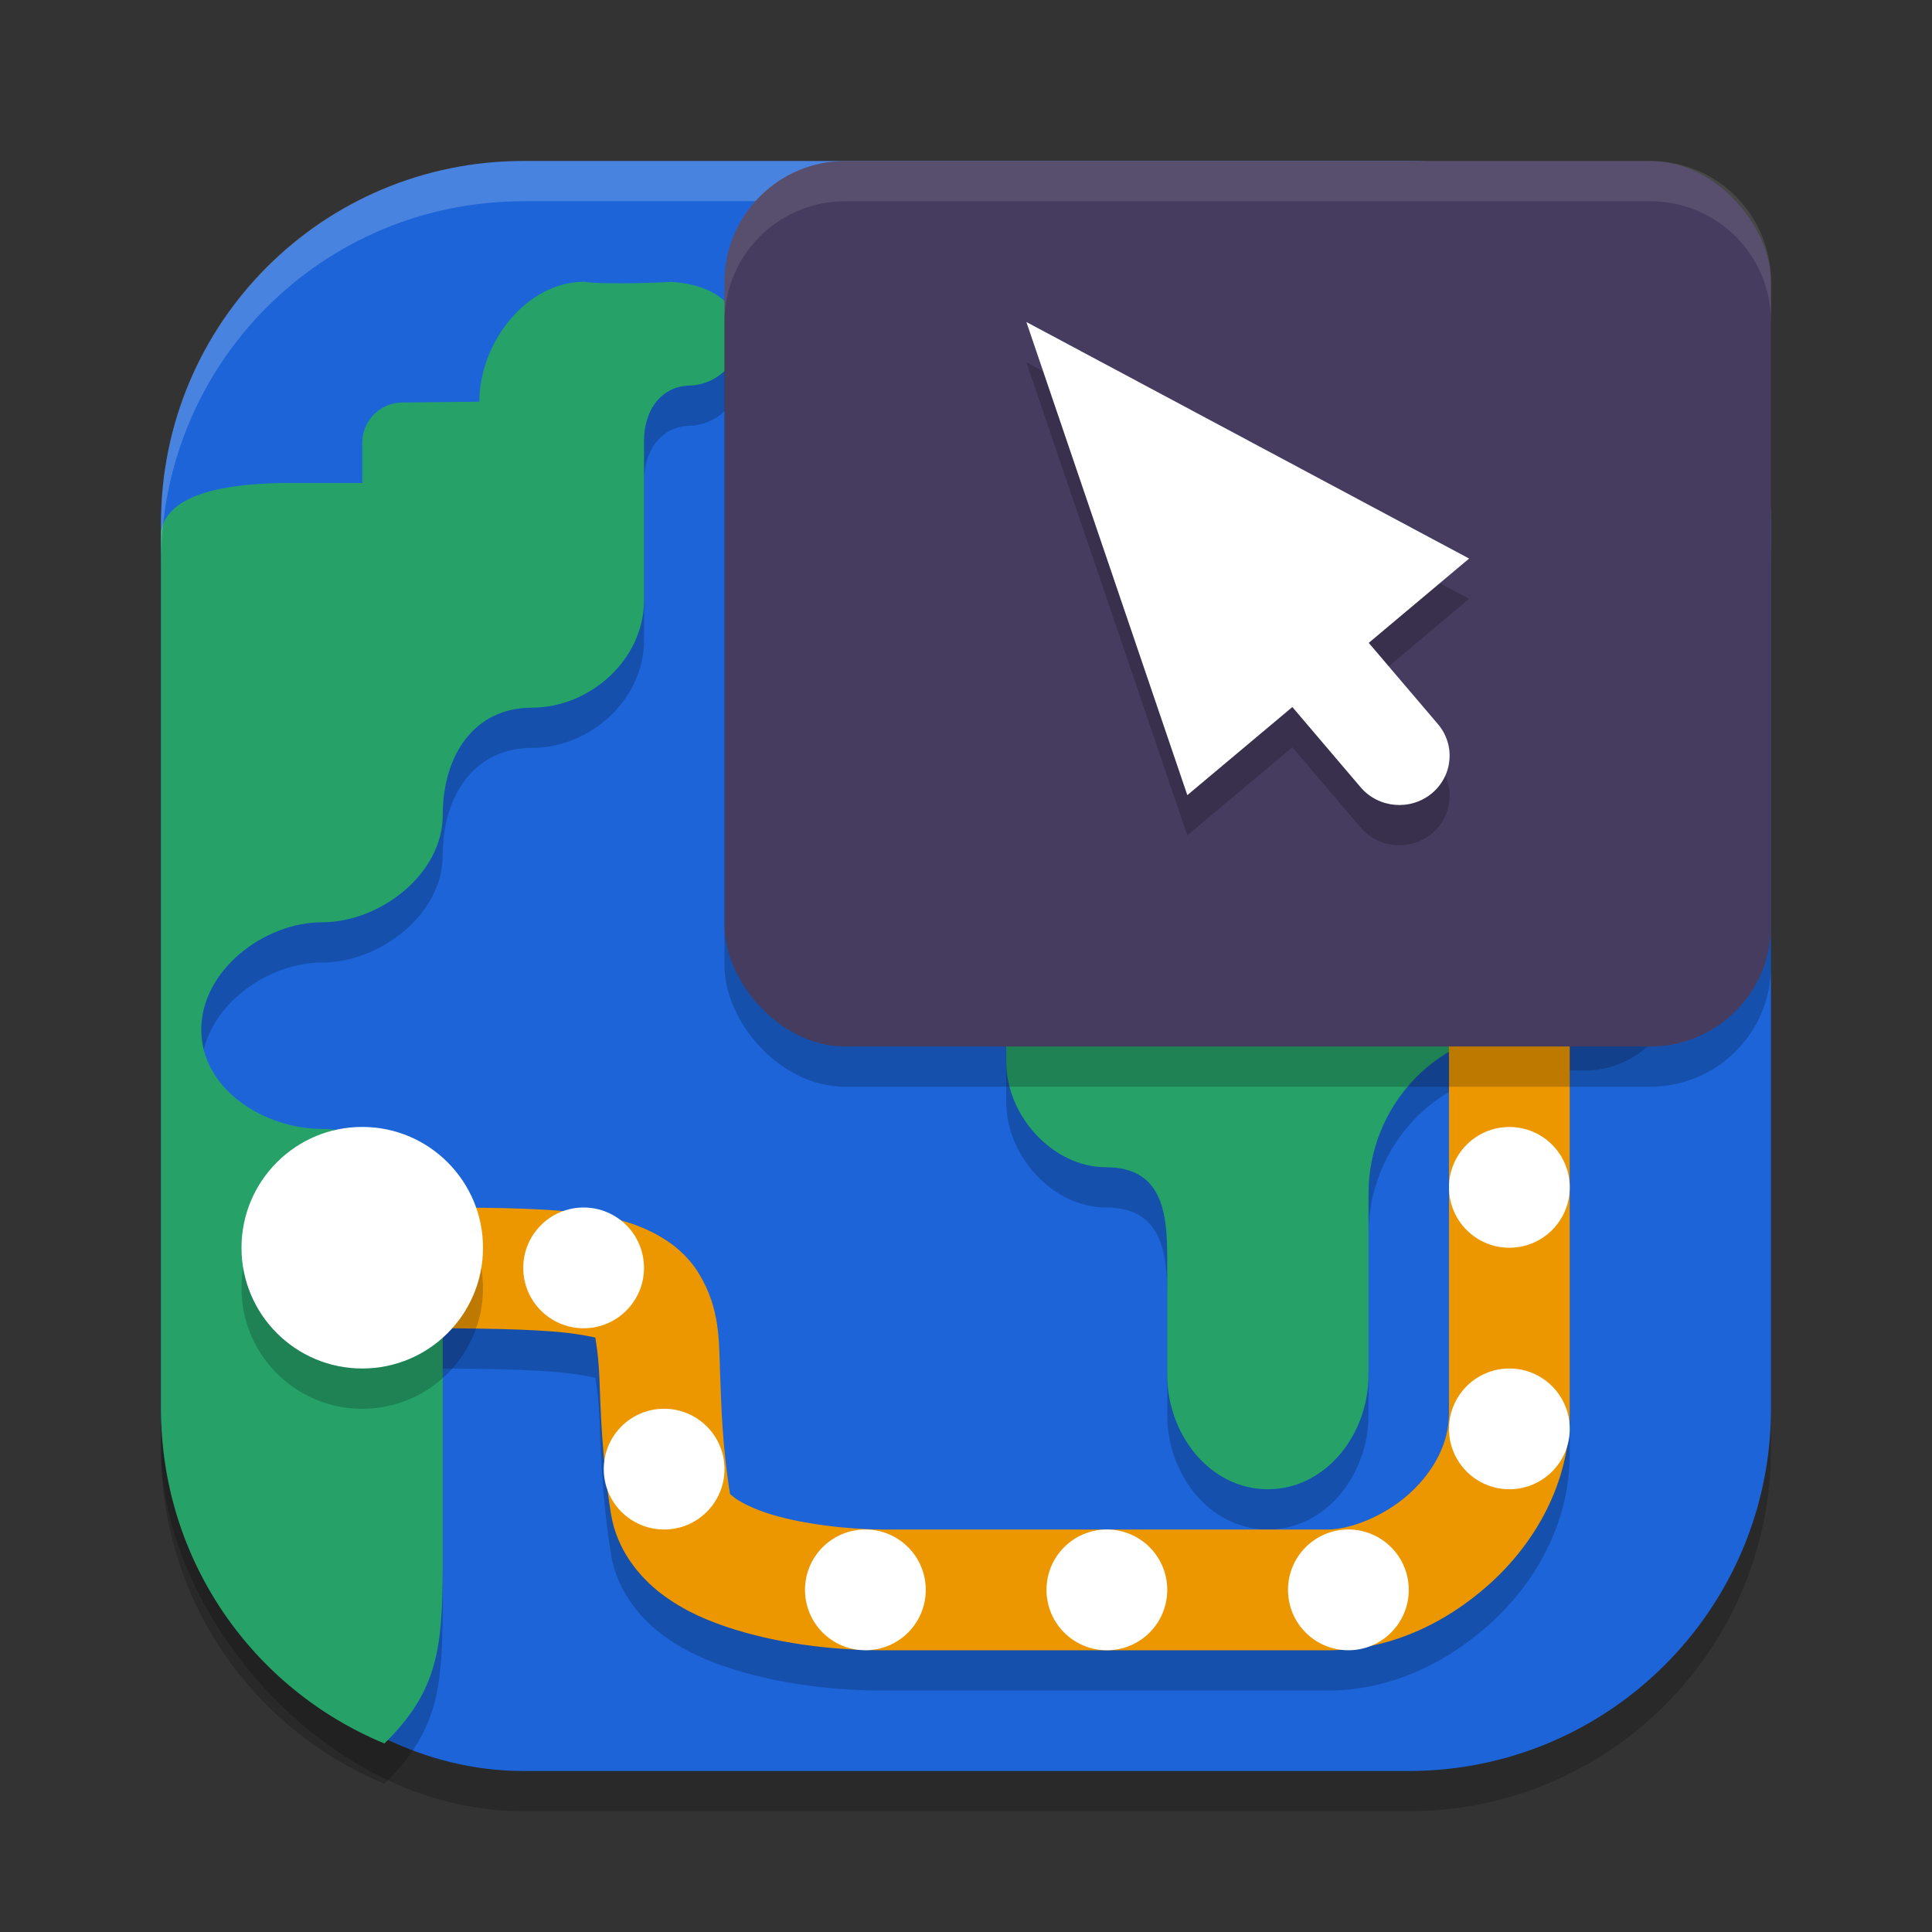
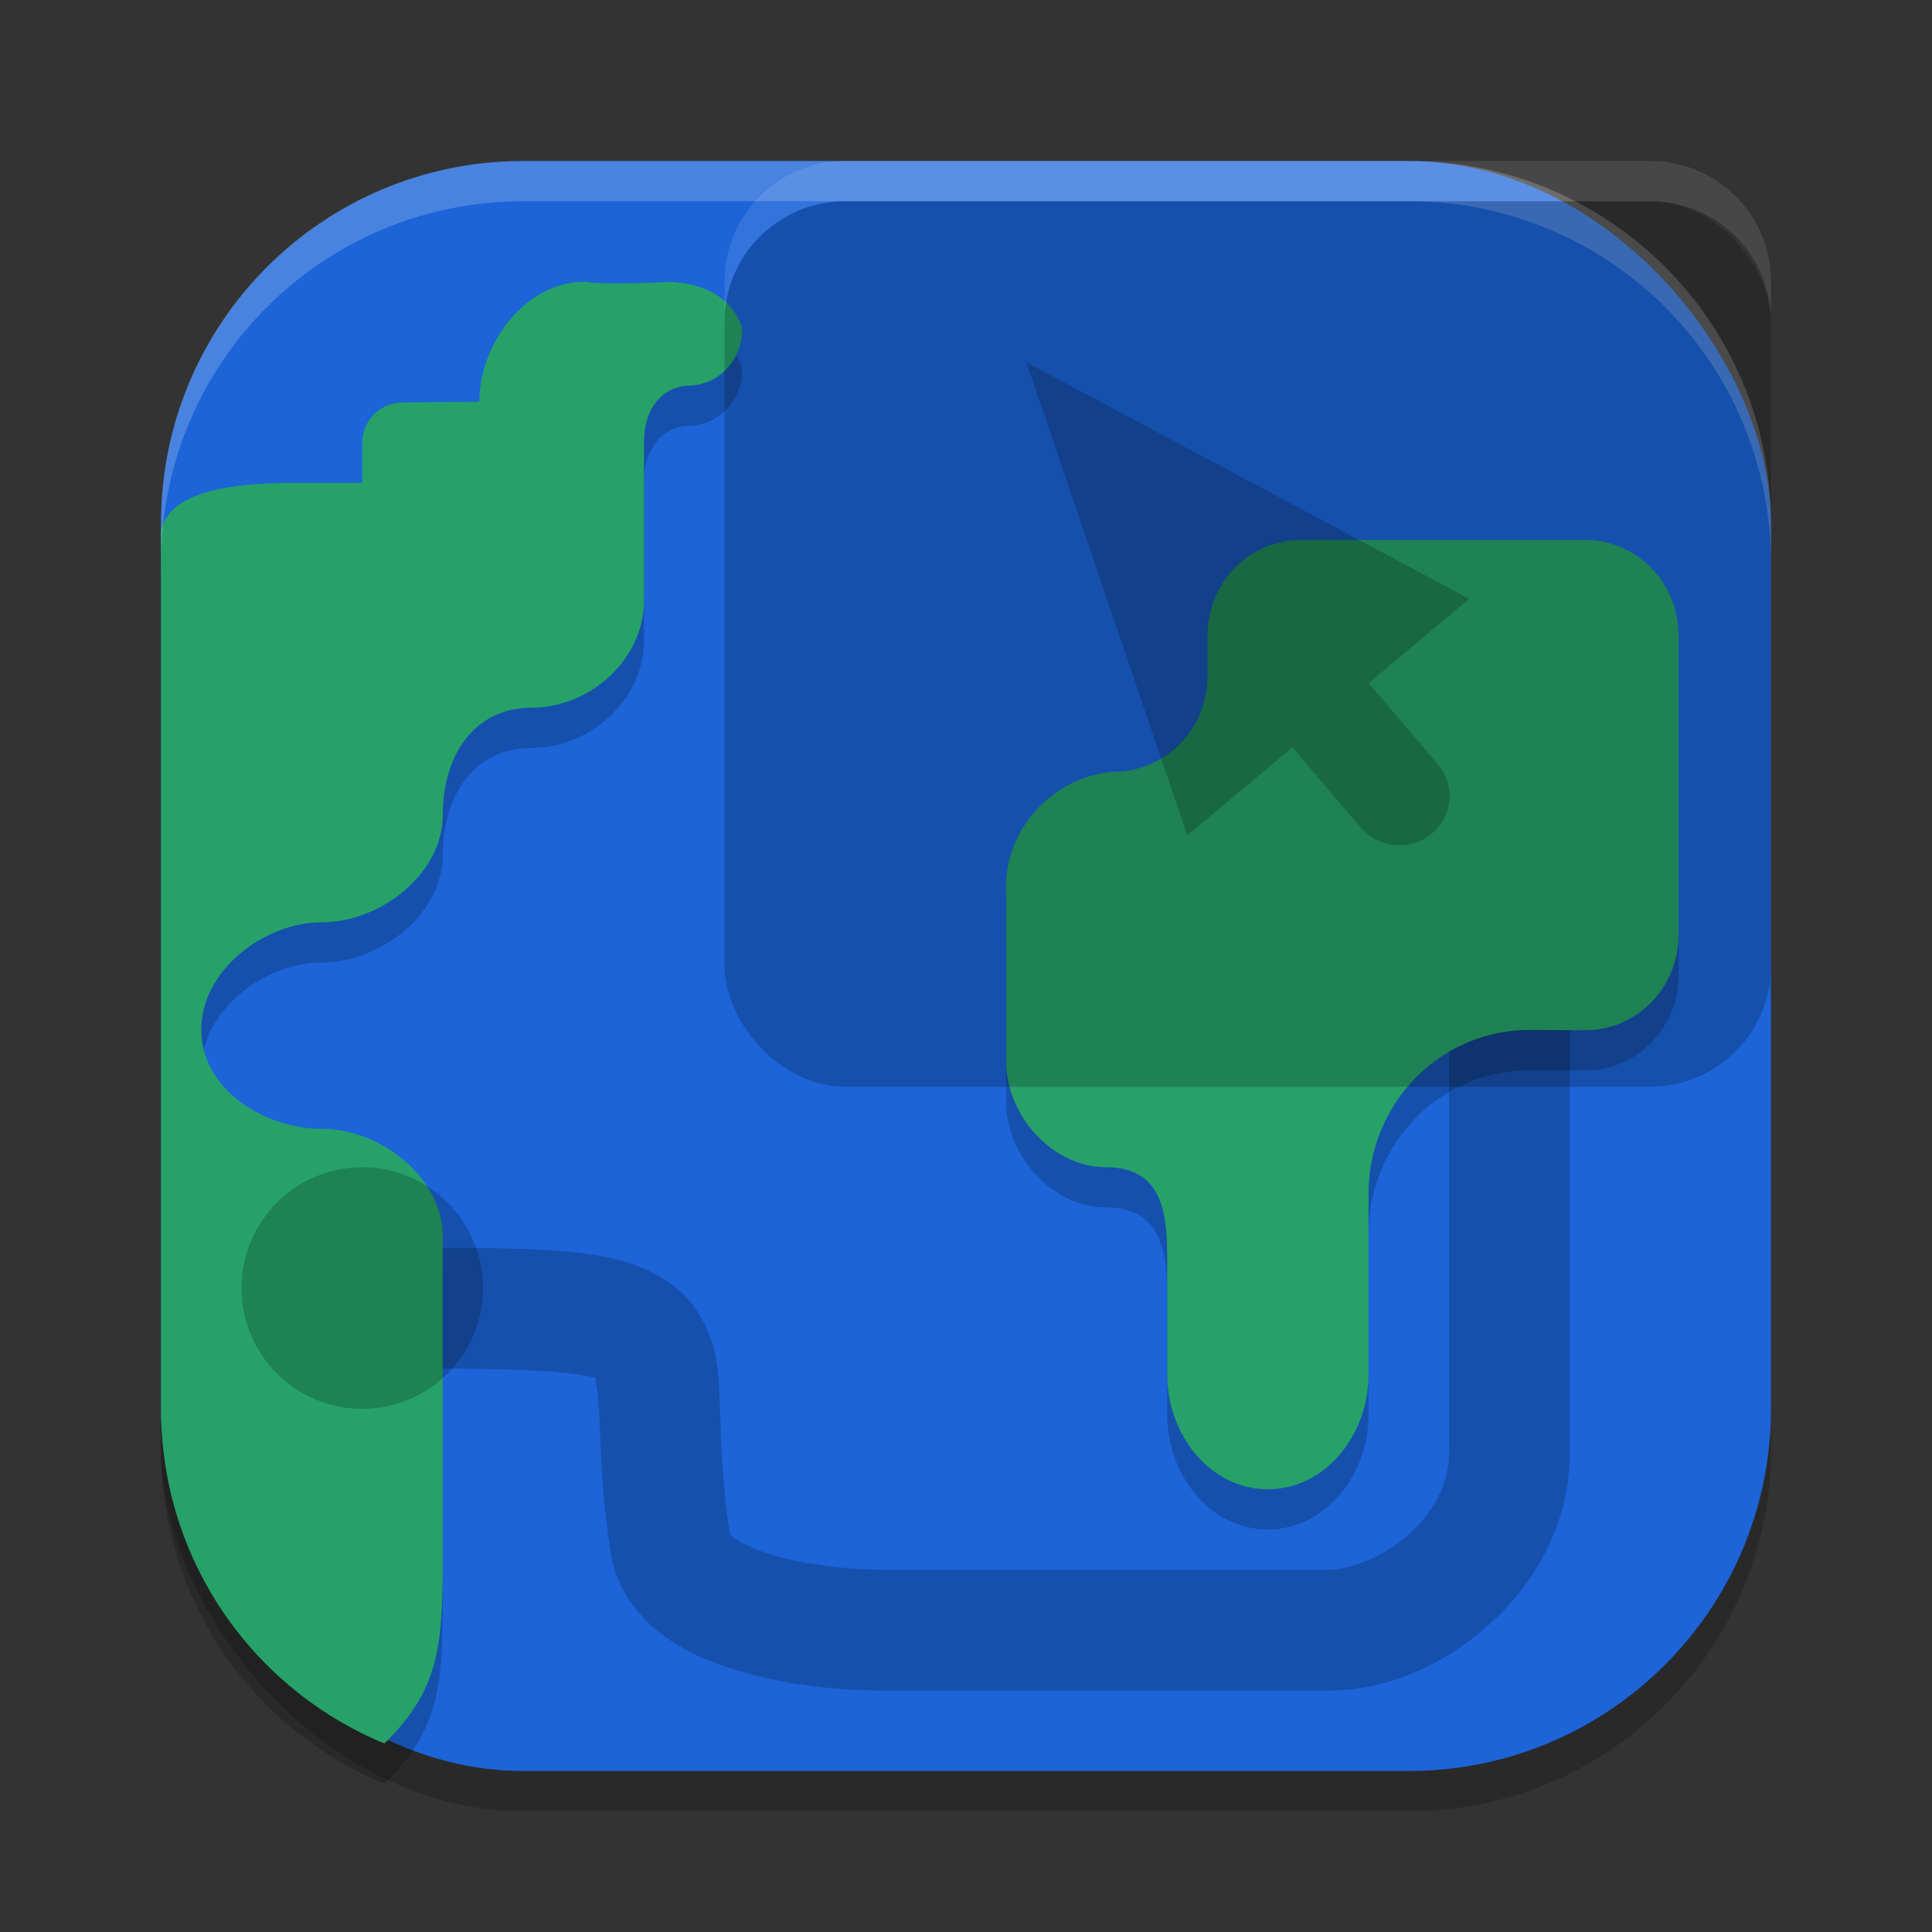
<svg xmlns="http://www.w3.org/2000/svg" xmlns:ns1="http://www.inkscape.org/namespaces/inkscape" xmlns:ns2="http://sodipodi.sourceforge.net/DTD/sodipodi-0.dtd" width="48" height="48" viewBox="0 0 48 48" version="1.1" id="svg5" ns1:version="1.3 (0e150ed6c4, 2023-07-21)" ns2:docname="org.gnome.Connections.svg">
  <rect x="0" y="0" width="48" height="48" fill="#333333" stroke="none" />
  <ns2:namedview id="namedview7" pagecolor="#ffffff" bordercolor="#000000" borderopacity="0.25" ns1:showpageshadow="2" ns1:pageopacity="0.0" ns1:pagecheckerboard="0" ns1:deskcolor="#d1d1d1" ns1:document-units="px" showgrid="false" ns1:zoom="16.666667" ns1:cx="23.97" ns1:cy="24.06" ns1:window-width="1920" ns1:window-height="1004" ns1:window-x="0" ns1:window-y="0" ns1:window-maximized="1" ns1:current-layer="svg5" />
  <defs id="defs2" />
  <rect style="opacity:0.2;fill:#000000;stroke-width:2.857;stroke-linecap:square" id="rect234" width="40" height="40" x="4" y="5" ry="9" />
  <rect style="fill:#1c64d8;fill-opacity:1;stroke-width:2.857;stroke-linecap:square" id="rect396" width="40" height="40" x="4" y="4" ry="9" />
  <path id="path1" style="opacity:0.2;fill:#000000;fill-opacity:1;stroke-width:1" d="m 14.52,8 c -1.441,0 -2.609,1.508 -2.609,2.98 L 10,11 c -0.552,0 -1,0.448 -1,1 v 1 H 7 C 6.043,13.02 4.192,13.132 4,14.199 V 21 36 c 0,3.762 2.287,6.968 5.551,8.316 C 10.888,43.007 10.983,41.929 11,40 v -8.285 c 4.6e-5,-1.473 -1.559,-2.668 -3,-2.668 -1.441,0 -3,-0.991 -3,-2.465 0,-1.473 1.559,-2.668 3,-2.668 1.441,0 3,-1.194 3,-2.668 0,-1.473 0.774,-2.664 2.215,-2.664 C 14.656,18.582 16,17.388 16,15.914 v -3.961 c 0,-0.758 0.427,-1.375 1.168,-1.375 0.744,-0.046 1.31,-0.697 1.266,-1.457 C 18.137,8.318 17.405,8.032 16.617,8 17,8 15,8.088 14.52,8 Z m 17.801,6.414 C 31.039,14.414 30,15.475 30,16.785 v 1.016 C 30,19.111 28.957,20.172 27.676,20.172 26.134,20.289 24.885,21.661 25,23.238 v 4.145 C 25,28.728 26.165,30 27.48,30 28.886,30 29,31.147 29,32.254 v 2.906 C 29,36.636 30.057,38 31.5,38 32.942,37.999 34.001,36.634 34,35.16 V 30.656 c 0,-1.081 0.423,-2.116 1.172,-2.879 0.748,-0.763 1.763,-1.189 2.82,-1.188 l 1.387,0.008 c 0.615,0.001 1.209,-0.247 1.645,-0.691 0.434,-0.444 0.68,-1.047 0.68,-1.676 v -7.445 c 0,-1.31 -1.041,-2.371 -2.324,-2.371 z" />
  <path d="m 36,22 v 14.113 c 0,0.744 -0.379,1.453 -1.002,2.012 -0.623,0.559 -1.473,0.875 -2,0.875 H 21.936 c -0.792,0 -1.954,-0.121 -2.789,-0.379 -0.418,-0.129 -0.748,-0.296 -0.902,-0.414 -0.155,-0.118 -0.11,-0.11 -0.104,-0.066 -0.199,-1.242 -0.219,-2.186 -0.25,-3.008 -0.031,-0.822 0.007,-1.609 -0.525,-2.488 -0.532,-0.879 -1.556,-1.306 -2.588,-1.465 C 13.746,31.02 12.467,31 10.6,31 v 3 c 1.833,0 3.055,0.042 3.719,0.145 0.664,0.102 0.53,0.137 0.48,0.055 -0.05,-0.082 0.064,0.263 0.094,1.047 0.03,0.784 0.056,1.921 0.287,3.367 0.138,0.864 0.677,1.546 1.248,1.98 0.571,0.434 1.196,0.696 1.834,0.893 1.276,0.394 2.621,0.514 3.674,0.514 H 32.998 c 1.474,0 2.876,-0.631 4.004,-1.643 1.128,-1.012 1.998,-2.497 1.998,-4.244 V 22 Z" style="opacity:0.2;fill:#000000;stroke-width:1;-inkscape-stroke:none" id="path3" />
  <path id="path2" style="fill:#26a269;fill-opacity:1;stroke-width:1" d="M 14.52,7 C 13.079,7 11.91,8.508 11.91,9.98 L 10,10 c -0.552,0 -1,0.448 -1,1 v 1 H 7 C 6.043,12.02 4.192,12.132 4,13.199 V 20 35 c 0,3.762 2.287,6.968 5.551,8.316 C 10.888,42.007 10.983,40.929 11,39 v -8.285 c 4.6e-5,-1.473 -1.559,-2.668 -3,-2.668 -1.441,0 -3,-0.991 -3,-2.465 0,-1.473 1.559,-2.668 3,-2.668 1.441,0 3,-1.194 3,-2.668 0,-1.473 0.774,-2.664 2.215,-2.664 C 14.656,17.582 16,16.388 16,14.914 v -3.961 c 0,-0.758 0.427,-1.375 1.168,-1.375 C 17.912,9.533 18.478,8.882 18.434,8.121 18.137,7.318 17.405,7.032 16.617,7 17,7 15,7.088 14.52,7 Z m 17.801,6.414 C 31.039,13.414 30,14.475 30,15.785 v 1.016 C 30,18.111 28.957,19.172 27.676,19.172 26.134,19.289 24.885,20.661 25,22.238 v 4.145 C 25,27.728 26.165,29 27.48,29 28.886,29 29,30.147 29,31.254 v 2.906 C 29,35.636 30.057,37 31.5,37 32.942,36.999 34.001,35.634 34,34.16 V 29.656 c 0,-1.081 0.423,-2.116 1.172,-2.879 0.748,-0.763 1.763,-1.189 2.82,-1.188 l 1.387,0.008 c 0.615,0.001 1.209,-0.247 1.645,-0.691 0.434,-0.444 0.68,-1.047 0.68,-1.676 v -7.445 c 0,-1.31 -1.041,-2.371 -2.324,-2.371 z" />
-   <path d="m 36,21 v 14.113 c 0,0.744 -0.379,1.453 -1.002,2.012 -0.623,0.559 -1.473,0.875 -2,0.875 H 21.936 c -0.792,0 -1.954,-0.121 -2.789,-0.379 -0.418,-0.129 -0.748,-0.296 -0.902,-0.414 -0.155,-0.118 -0.11,-0.11 -0.104,-0.066 -0.199,-1.242 -0.219,-2.186 -0.25,-3.008 -0.031,-0.822 0.007,-1.609 -0.525,-2.488 -0.532,-0.879 -1.556,-1.306 -2.588,-1.465 C 13.746,30.02 12.467,30 10.6,30 v 3 c 1.833,0 3.055,0.042 3.719,0.145 0.664,0.102 0.53,0.137 0.48,0.055 -0.05,-0.082 0.064,0.263 0.094,1.047 0.03,0.784 0.056,1.921 0.287,3.367 0.138,0.864 0.677,1.546 1.248,1.98 0.571,0.434 1.196,0.696 1.834,0.893 1.276,0.394 2.621,0.514 3.674,0.514 H 32.998 c 1.474,0 2.876,-0.631 4.004,-1.643 1.128,-1.012 1.998,-2.497 1.998,-4.244 V 21 Z" style="opacity:1;fill:#ed9700;fill-opacity:1;stroke-width:1;-inkscape-stroke:none" id="path4" />
  <path d="m 9,29 c -1.657,0 -3,1.345 -3,3.002 0,1.657 1.343,3 3,3 1.657,0 3,-1.343 3,-3 C 12,30.345 10.657,29 9,29 Z" style="opacity:0.2;fill:#000000;stroke-width:1" id="path5" />
-   <path d="m 9,27.998 c -1.657,0 -3,1.345 -3,3.002 0,1.657 1.343,3 3,3 1.657,0 3,-1.343 3,-3 C 12,29.343 10.657,27.998 9,27.998 Z M 37.5,28 c -0.829,0 -1.5,0.671 -1.5,1.5 0,0.829 0.671,1.5 1.5,1.5 0.829,0 1.5,-0.671 1.5,-1.5 0,-0.829 -0.671,-1.5 -1.5,-1.5 z M 14.5,30 C 13.671,30 13,30.671 13,31.5 13,32.329 13.671,33 14.5,33 15.329,33 16,32.329 16,31.5 16,30.671 15.329,30 14.5,30 Z m 23,4 c -0.829,0 -1.5,0.671 -1.5,1.5 0,0.829 0.671,1.5 1.5,1.5 0.829,0 1.5,-0.671 1.5,-1.5 0,-0.829 -0.671,-1.5 -1.5,-1.5 z M 16.5,35 C 15.671,35 15,35.671 15,36.5 15,37.329 15.671,38 16.5,38 17.329,38 18,37.329 18,36.5 18,35.671 17.329,35 16.5,35 Z m 5,3 C 20.671,38 20,38.671 20,39.5 20,40.329 20.671,41 21.5,41 22.329,41 23,40.329 23,39.5 23,38.671 22.329,38 21.5,38 Z m 6,0 c -0.829,0 -1.5,0.671 -1.5,1.5 0,0.829 0.671,1.5 1.5,1.5 0.829,0 1.5,-0.671 1.5,-1.5 0,-0.829 -0.671,-1.5 -1.5,-1.5 z m 6,0 c -0.829,0 -1.5,0.671 -1.5,1.5 0,0.829 0.671,1.5 1.5,1.5 0.829,0 1.5,-0.671 1.5,-1.5 0,-0.829 -0.671,-1.5 -1.5,-1.5 z" style="fill:#ffffff;stroke-width:1" id="path6" />
  <path id="path1040" style="opacity:0.2;fill:#ffffff;stroke-width:8;stroke-linecap:square" d="M 13,4 C 8.014,4 4,8.014 4,13 v 1 C 4,9.014 8.014,5 13,5 h 22 c 4.986,0 9,4.014 9,9 V 13 C 44,8.014 39.986,4 35,4 Z" />
  <rect style="opacity:0.2;fill:#000000;fill-opacity:1;stroke-width:4" id="rect1" width="26" height="22" x="18" y="5" ry="3" />
-   <rect style="opacity:1;fill:#463c5f;fill-opacity:1;stroke-width:4" id="rect2" width="26" height="22" x="18" y="4" ry="3" />
  <path d="m 25.5,9 3.999,11.755 2.609,-2.189 1.696,1.993 c 0.442,0.52 1.231,0.591 1.762,0.158 0.529,-0.434 0.602,-1.205 0.16,-1.725 L 34.006,16.972 36.5,14.877 Z" style="opacity:0.2;fill:#000000;stroke-width:1" id="path7" />
-   <path d="m 25.5,8 3.999,11.755 2.609,-2.189 1.696,1.993 c 0.442,0.52 1.231,0.591 1.762,0.158 0.529,-0.434 0.602,-1.205 0.16,-1.725 L 34.006,15.972 36.5,13.877 Z" style="fill:#ffffff;stroke-width:1" id="path8" />
  <path id="path9" style="opacity:0.1;fill:#ffffff;fill-opacity:1;stroke-width:4" d="m 21,4 c -1.662,0 -3,1.338 -3,3 v 1 c 0,-1.662 1.338,-3 3,-3 h 20 c 1.662,0 3,1.338 3,3 V 7 C 44,5.338 42.662,4 41,4 Z" />
</svg>